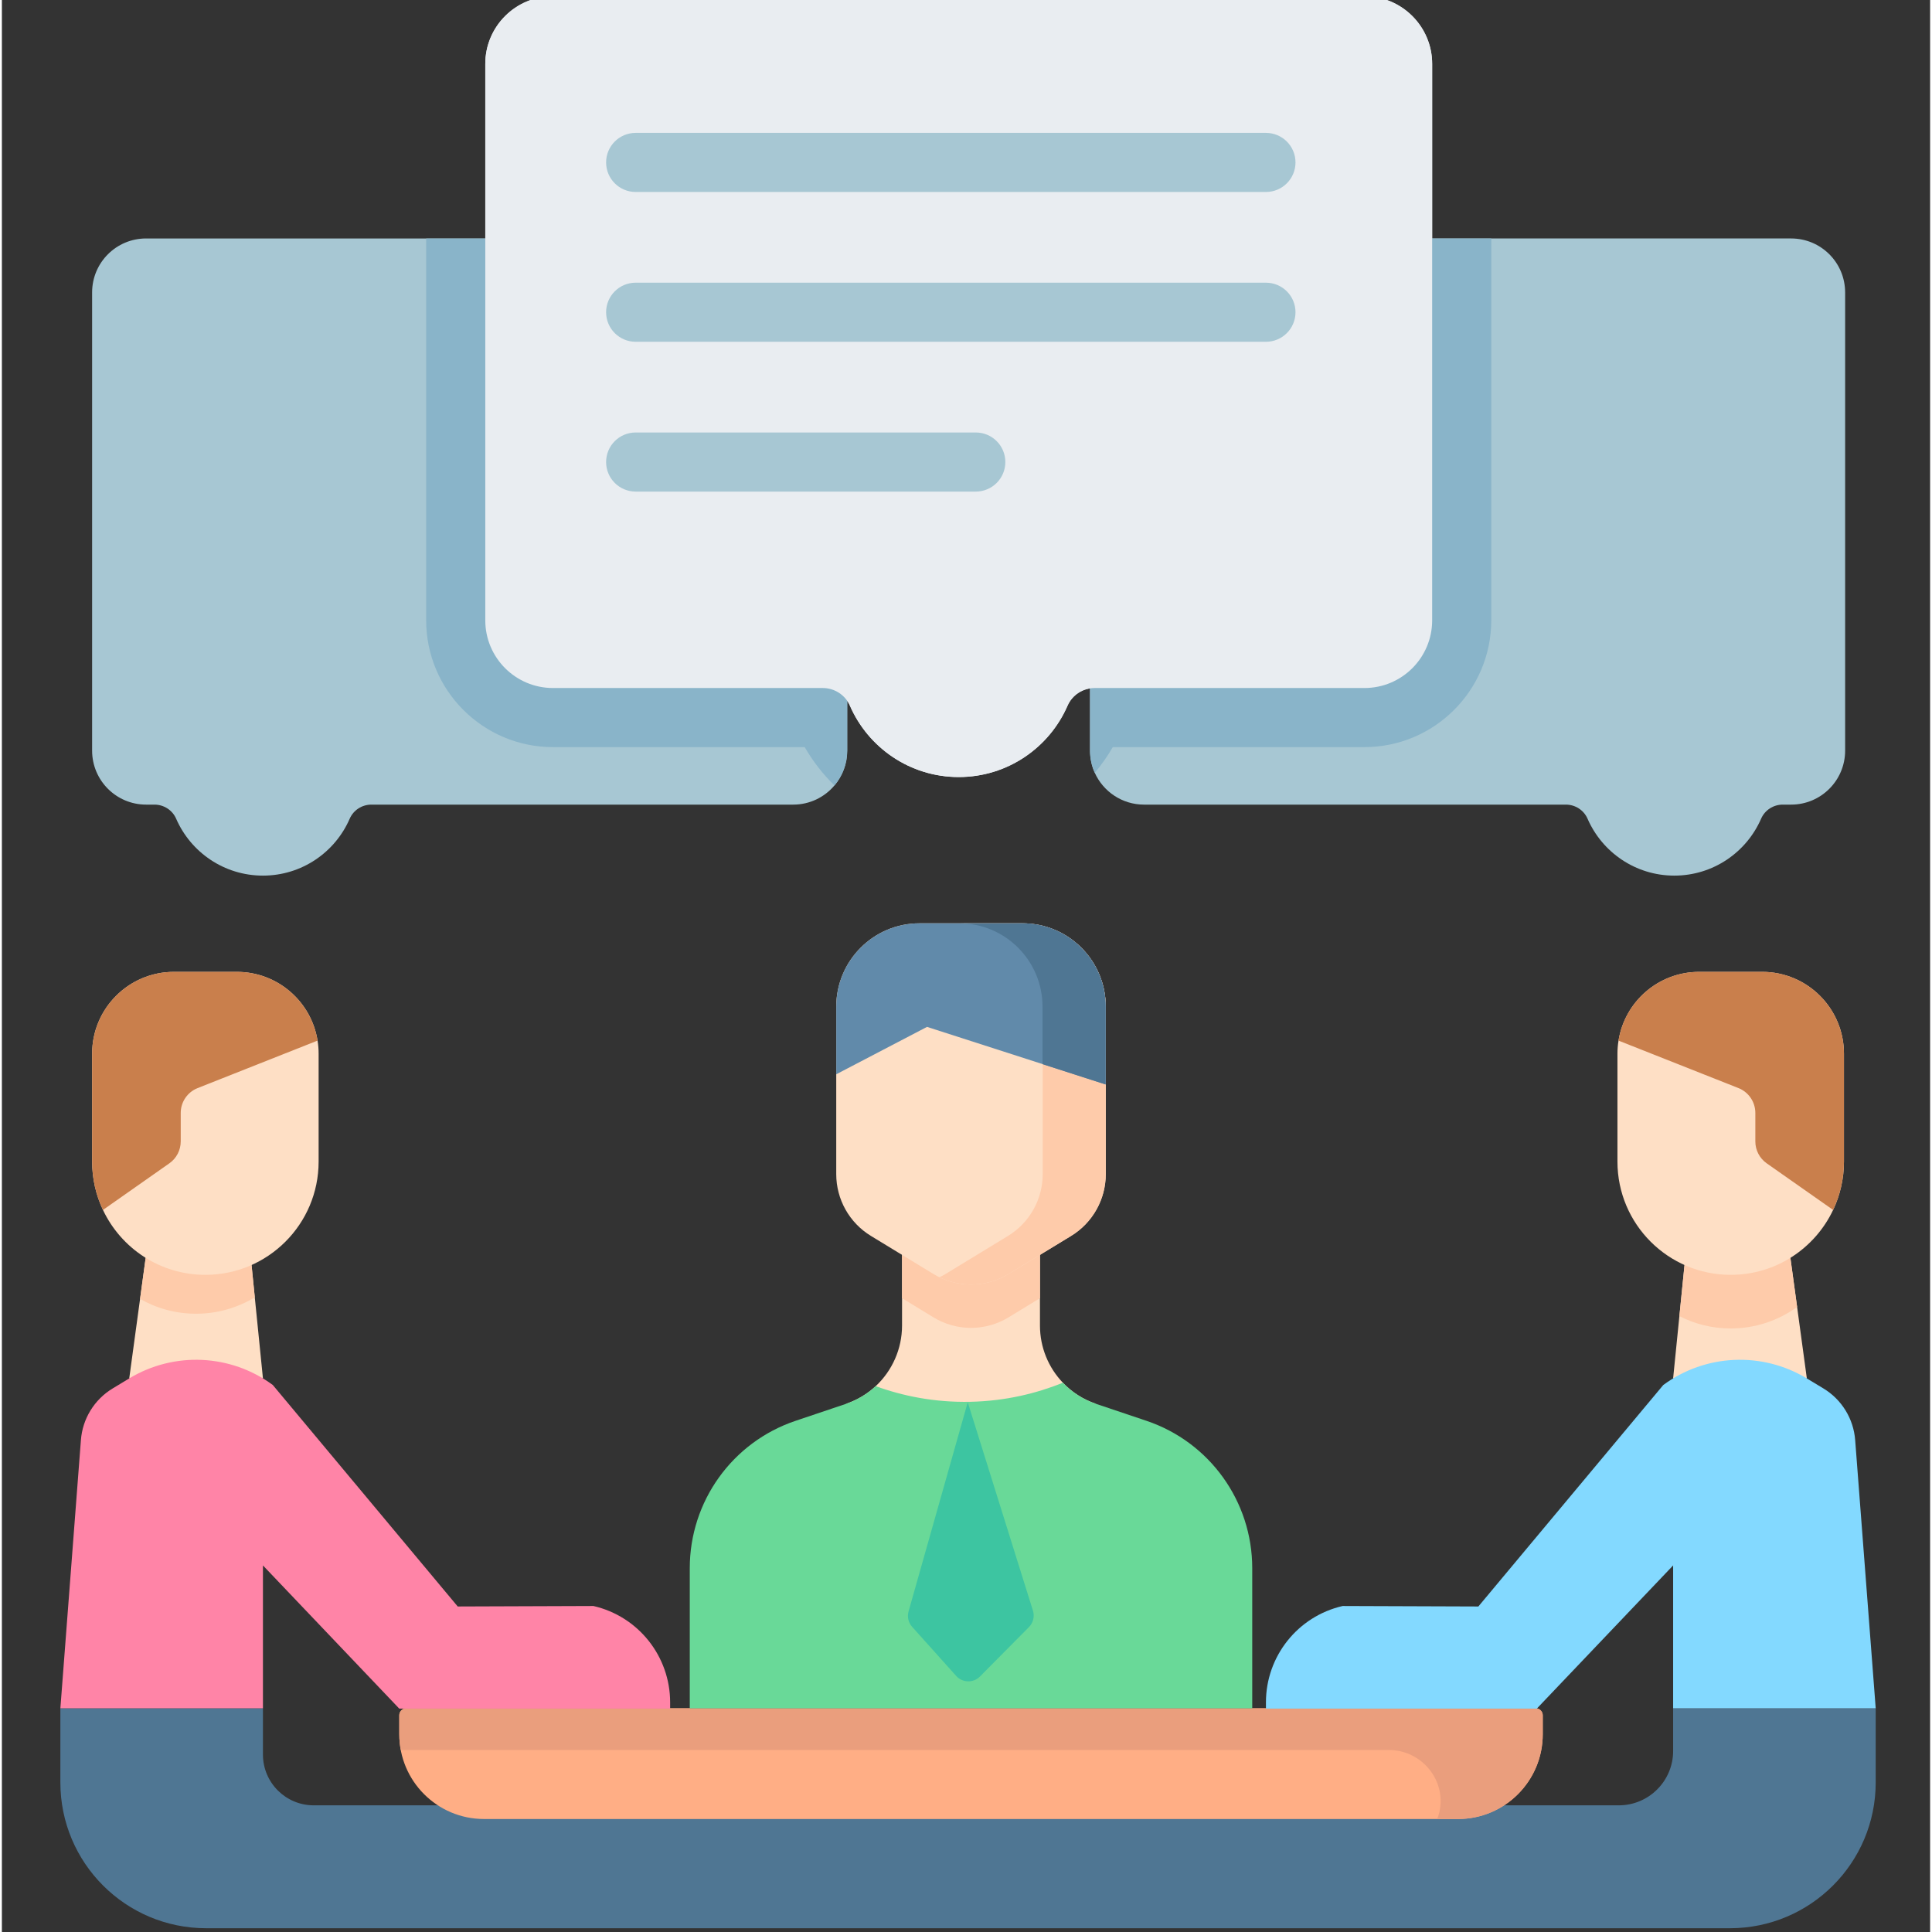
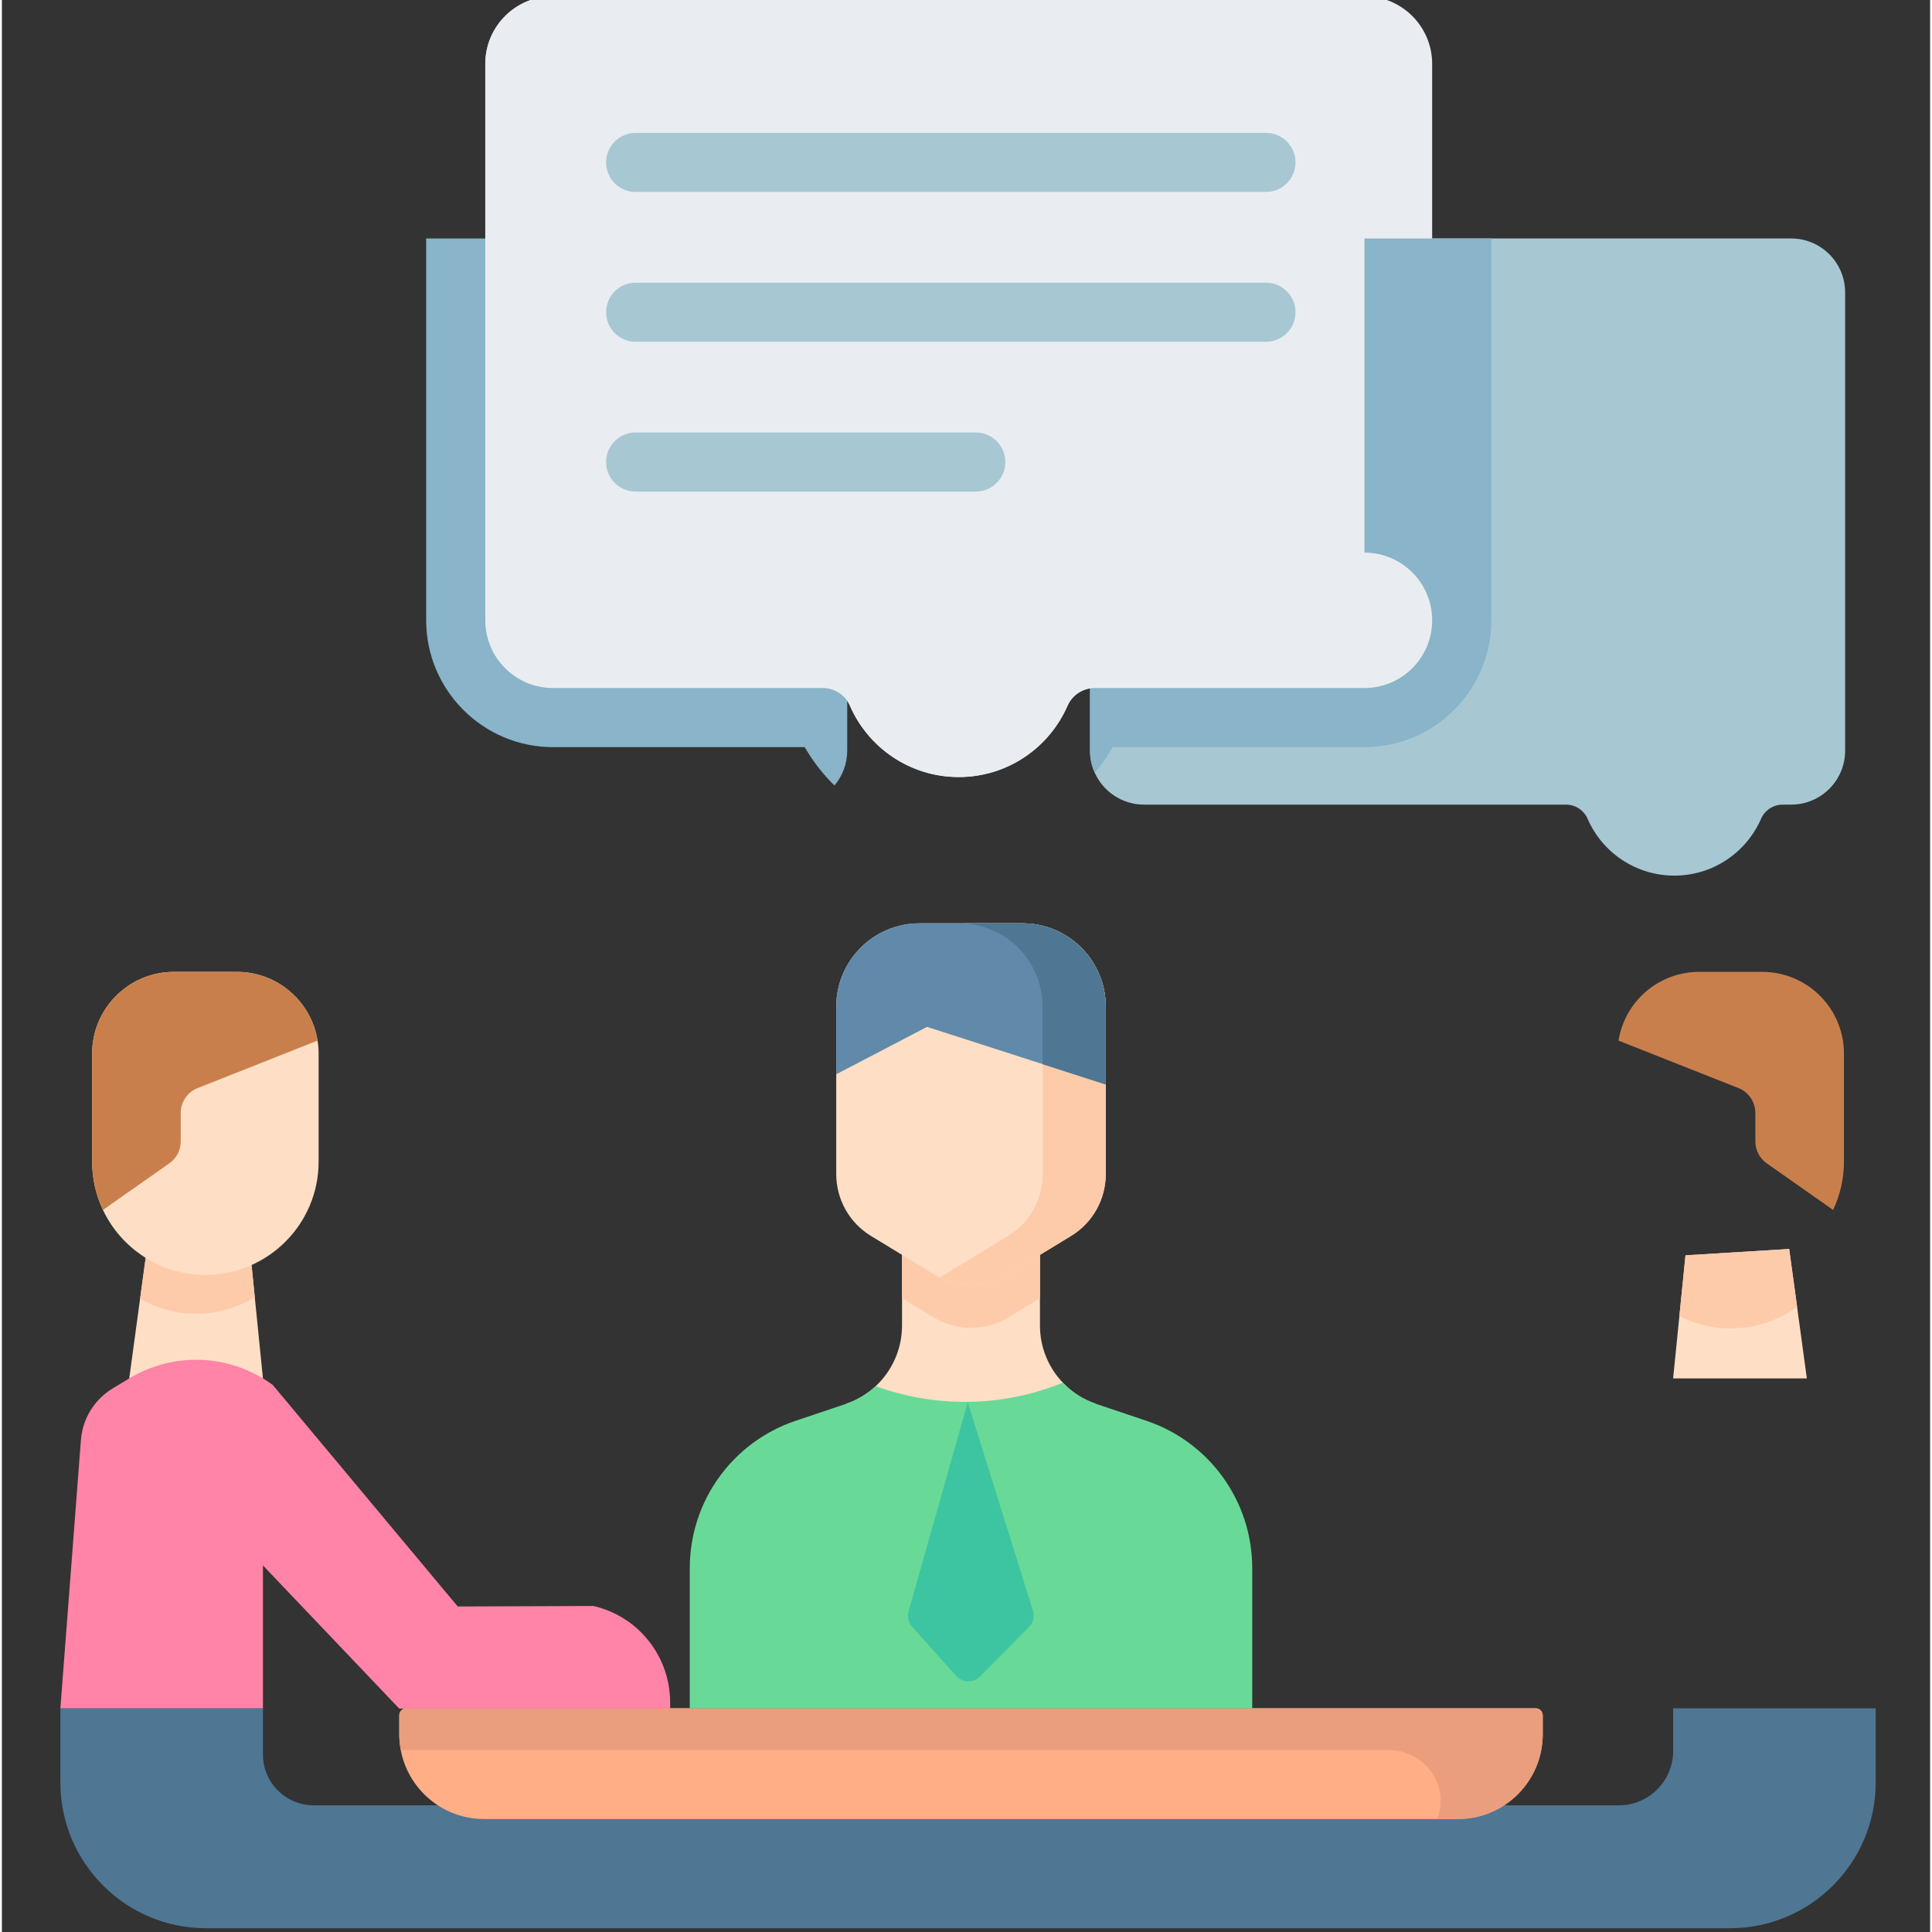
<svg xmlns="http://www.w3.org/2000/svg" height="511pt" viewBox="-15 1 511 511.999" width="511pt">
  <rect x="-15" y="1" width="511" height="511.999" fill="#333333" stroke="none" />
  <path d="m427.898 453.715v11.309c0 7.957-6.449 14.406-14.406 14.406h-345.852c-7.434 0-13.457-6.027-13.457-13.461v-12.258h-53.684v19.652c0 21.34 17.297 38.637 38.633 38.637h403.816c21.336 0 38.633-17.297 38.633-38.637v-19.652h-53.684zm0 0" fill="#4f7693" />
  <path d="m370.883 483.055h-258.113c-12.402 0-22.457-10.055-22.457-22.461v-5.02c0-1.027.832-1.859 1.859-1.859h299.312c1.023 0 1.859.832 1.859 1.859v5.02c0 12.406-10.059 22.461-22.461 22.461zm0 0" fill="#ffae85" />
  <path d="m391.484 453.715h-299.312c-1.027 0-1.859.832-1.859 1.859v5.02c0 1.426.145 2.812.398 4.164h261.824c8.715 0 15.383 8.062 13.398 16.547-.172.73-.379 1.332-.625 1.75h5.574c12.406 0 22.461-10.059 22.461-22.461v-5.023c0-1.023-.836-1.855-1.859-1.855zm0 0" fill="#ea9e7d" />
  <path d="m54.184 366.289h-35.434l2.871-21.066 1.805-13.23 27.48 1.684 1.117 11.129zm0 0" fill="#fedfc5" />
  <path d="m141.766 426.605-35.965.129-49.004-58.695c-11.16-8.23-26.18-8.918-38.047-1.742l-4.395 2.656c-4.859 2.938-7.996 8.047-8.414 13.707l-5.441 71.055h53.684v-37.859l36.129 37.949h71.781v-1.668c-.004-12.207-8.434-22.797-20.328-25.531zm0 0" fill="#ff84a7" />
  <path d="m52.023 344.805c-4.539 2.754-9.867 4.344-15.555 4.344-5.41 0-10.473-1.422-14.848-3.926l1.805-13.23 27.48 1.684zm0 0" fill="#fecbaa" />
  <path d="m68.938 280.227v28.598c0 16.582-13.438 30.02-30.008 30.02-11.996 0-22.34-7.027-27.145-17.199-1.836-3.883-2.871-8.238-2.871-12.82v-28.598c0-11.977 9.711-21.676 21.676-21.676h16.684c10.797 0 19.734 7.883 21.383 18.219.188 1.129.281 2.277.281 3.457zm0 0" fill="#fedfc5" />
  <path d="m68.656 276.77-31.781 12.582c-2.703 1.066-4.48 3.688-4.48 6.59v7.547c0 2.32-1.129 4.48-3.016 5.805l-17.594 12.352c-1.836-3.883-2.871-8.238-2.871-12.82v-28.598c0-11.977 9.711-21.676 21.676-21.676h16.684c10.797 0 19.734 7.883 21.383 18.219zm0 0" fill="#c97f4c" />
  <path d="m463.332 366.289h-35.438l1.66-16.504 1.617-16.109 27.48-1.684 2.102 15.359zm0 0" fill="#fedfc5" />
-   <path d="m481.582 453.715-5.441-71.055c-.422-5.66-3.555-10.77-8.414-13.707l-4.395-2.656c-11.867-7.176-26.887-6.488-38.047 1.742l-49.004 58.695-35.965-.129c-11.898 2.734-20.328 13.324-20.328 25.531v1.664h71.781l36.129-37.949v37.859h53.684zm0 0" fill="#83d9ff" />
  <path d="m460.754 347.352c-4.941 3.582-11.027 5.703-17.605 5.703-4.895 0-9.52-1.172-13.594-3.27l1.617-16.109 27.48-1.684zm0 0" fill="#fecbaa" />
-   <path d="m473.168 280.227v28.598c0 4.582-1.035 8.938-2.871 12.82-4.805 10.172-15.152 17.199-27.148 17.199-16.57 0-30.008-13.441-30.008-30.02v-28.598c0-1.18.098-2.328.285-3.457 1.648-10.336 10.586-18.219 21.383-18.219h16.695c11.961 0 21.664 9.703 21.664 21.676zm0 0" fill="#fedfc5" />
  <path d="m473.168 280.227v28.598c0 4.582-1.035 8.938-2.871 12.82l-17.594-12.348c-1.891-1.328-3.02-3.488-3.02-5.809v-7.547c0-2.902-1.773-5.523-4.477-6.59l-31.785-12.578c1.652-10.336 10.59-18.219 21.383-18.219h16.695c11.965-.004 21.668 9.699 21.668 21.672zm0 0" fill="#c97f4c" />
-   <path d="m209.023 78.5v121.426c0 3.52-1.273 6.734-3.383 9.23-2.621 3.102-6.535 5.074-10.922 5.074h-111.789c-2.496 0-4.762 1.461-5.754 3.738-3.852 8.875-12.695 15.078-22.992 15.078-10.293 0-19.137-6.203-23-15.078-.992-2.277-3.258-3.738-5.742-3.738h-2.223c-7.902 0-14.305-6.41-14.305-14.305v-121.426c0-7.902 6.402-14.305 14.305-14.305h171.5c7.906 0 14.305 6.402 14.305 14.305zm0 0" fill="#a7c7d3" />
  <path d="m473.48 78.5v121.426c0 7.895-6.402 14.305-14.305 14.305h-2.223c-2.488 0-4.754 1.461-5.742 3.738-3.863 8.875-12.707 15.078-23.004 15.078-10.281 0-19.125-6.203-22.988-15.078-.992-2.277-3.258-3.738-5.742-3.738h-111.801c-5.805 0-10.809-3.465-13.051-8.434-.805-1.785-1.254-3.781-1.254-5.871v-121.426c0-7.902 6.398-14.305 14.305-14.305h171.5c7.902 0 14.305 6.402 14.305 14.305zm0 0" fill="#a7c7d3" />
  <path d="m346.094 0h-215.047c-9.91 0-17.941 8.031-17.941 17.941v147.449c0 9.906 8.031 17.941 17.941 17.941h71.484c3.117 0 5.961 1.828 7.207 4.688 4.836 11.125 15.926 18.906 28.836 18.906 12.906 0 23.996-7.777 28.836-18.906 1.242-2.859 4.086-4.688 7.203-4.688h71.48c9.91 0 17.945-8.031 17.945-17.941v-147.449c0-9.91-8.035-17.941-17.945-17.941zm0 0" fill="#e9edf1" />
  <path d="m209.023 78.5v121.426c0 3.52-1.273 6.734-3.383 9.23-3.051-2.977-5.711-6.391-7.883-10.16h-66.707c-18.535 0-33.609-15.074-33.609-33.605v-101.195h97.277c7.906 0 14.305 6.402 14.305 14.305zm0 0" fill="#89b4c9" />
  <path d="m379.699 64.195v101.195c0 18.531-15.078 33.605-33.609 33.605h-66.695c-1.398 2.426-2.996 4.699-4.77 6.801-.805-1.785-1.254-3.781-1.254-5.871v-121.426c0-7.902 6.398-14.305 14.305-14.305zm0 0" fill="#89b4c9" />
-   <path d="m346.094 0h-215.047c-9.91 0-17.941 8.031-17.941 17.941v147.449c0 9.906 8.031 17.941 17.941 17.941h71.484c3.117 0 5.961 1.828 7.207 4.688 4.836 11.125 15.926 18.906 28.836 18.906 12.906 0 23.996-7.777 28.836-18.906 1.242-2.859 4.086-4.688 7.203-4.688h71.48c9.91 0 17.945-8.031 17.945-17.941v-147.449c0-9.91-8.035-17.941-17.945-17.941zm0 0" fill="#e9edf1" />
+   <path d="m346.094 0h-215.047c-9.91 0-17.941 8.031-17.941 17.941v147.449c0 9.906 8.031 17.941 17.941 17.941h71.484c3.117 0 5.961 1.828 7.207 4.688 4.836 11.125 15.926 18.906 28.836 18.906 12.906 0 23.996-7.777 28.836-18.906 1.242-2.859 4.086-4.688 7.203-4.688h71.48c9.91 0 17.945-8.031 17.945-17.941c0-9.91-8.035-17.941-17.945-17.941zm0 0" fill="#e9edf1" />
  <g fill="#a7c7d3">
    <path d="m319.988 51.875h-167.031c-4.328 0-7.832-3.504-7.832-7.832 0-4.324 3.504-7.828 7.832-7.828h167.031c4.324 0 7.832 3.504 7.832 7.828 0 4.328-3.508 7.832-7.832 7.832zm0 0" />
    <path d="m319.988 91.574h-167.031c-4.328 0-7.832-3.504-7.832-7.832 0-4.324 3.504-7.828 7.832-7.828h167.031c4.324 0 7.832 3.504 7.832 7.828 0 4.328-3.508 7.832-7.832 7.832zm0 0" />
    <path d="m243.094 131.273h-90.137c-4.328 0-7.832-3.504-7.832-7.828 0-4.328 3.504-7.832 7.832-7.832h90.137c4.328 0 7.832 3.504 7.832 7.832 0 4.324-3.504 7.828-7.832 7.828zm0 0" />
  </g>
  <path d="m208.652 373.047c3.008-1.016 5.688-2.633 7.914-4.699 4.352-4.07 6.984-9.836 6.984-16.066v-20.258h36.551v20.258c0 5.781 2.258 11.172 6.078 15.16 2.379 2.504 5.387 4.457 8.824 5.605zm0 0" fill="#fedfc5" />
  <path d="m260.105 332.023v13.008l-8.32 5.074c-6.121 3.73-13.805 3.73-19.914 0l-8.32-5.074v-13.008zm0 0" fill="#fecbaa" />
  <path d="m277.539 267.781v44.363c0 6.691-3.484 12.906-9.188 16.383l-16.57 10.094c-6.117 3.727-13.801 3.727-19.91 0l-16.57-10.094c-5.711-3.477-9.188-9.691-9.188-16.383v-44.363c0-12.207 9.879-22.094 22.051-22.094h27.312c12.188 0 22.062 9.887 22.062 22.094zm0 0" fill="#fedfc5" />
  <path d="m255.477 245.688h-16.711c12.184 0 22.062 9.887 22.062 22.094v44.363c0 6.691-3.488 12.906-9.191 16.383l-16.566 10.094c-.523.32-1.059.598-1.602.863 5.812 2.828 12.715 2.547 18.312-.863l16.57-10.094c5.699-3.477 9.188-9.691 9.188-16.383v-44.363c0-12.207-9.875-22.094-22.062-22.094zm0 0" fill="#fecbaa" />
  <path d="m277.539 267.781v20.609l-47.367-15.254-24.059 12.559v-17.914c0-12.207 9.879-22.094 22.051-22.094h27.312c12.188 0 22.062 9.887 22.062 22.094zm0 0" fill="#618aaa" />
  <path d="m255.43 245.688h-16.711c12.184 0 22.059 9.887 22.059 22.094v15.227l16.715 5.383v-20.609c0-12.207-9.879-22.094-22.062-22.094zm0 0" fill="#4f7693" />
  <path d="m167.297 453.719v-37.145c0-17.688 11.273-33.398 28.02-39.039l13.336-4.488c3.008-1.012 5.688-2.637 7.91-4.703 7.156 2.598 15.586 4.348 25.117 4.145 9.383-.203 17.586-2.262 24.496-5.047 2.391 2.504 5.391 4.453 8.828 5.605l13.336 4.488c16.734 5.641 28.016 21.352 28.016 39.039v37.145zm0 0" fill="#69d998" />
  <path d="m240.961 372.609-15.684 55.438c-.406 1.43-.047 2.969.945 4.074l11.672 13.012c1.664 1.855 4.547 1.93 6.305.16l12.984-13.098c1.133-1.141 1.539-2.812 1.062-4.344zm0 0" fill="#3dc5a1" />
</svg>